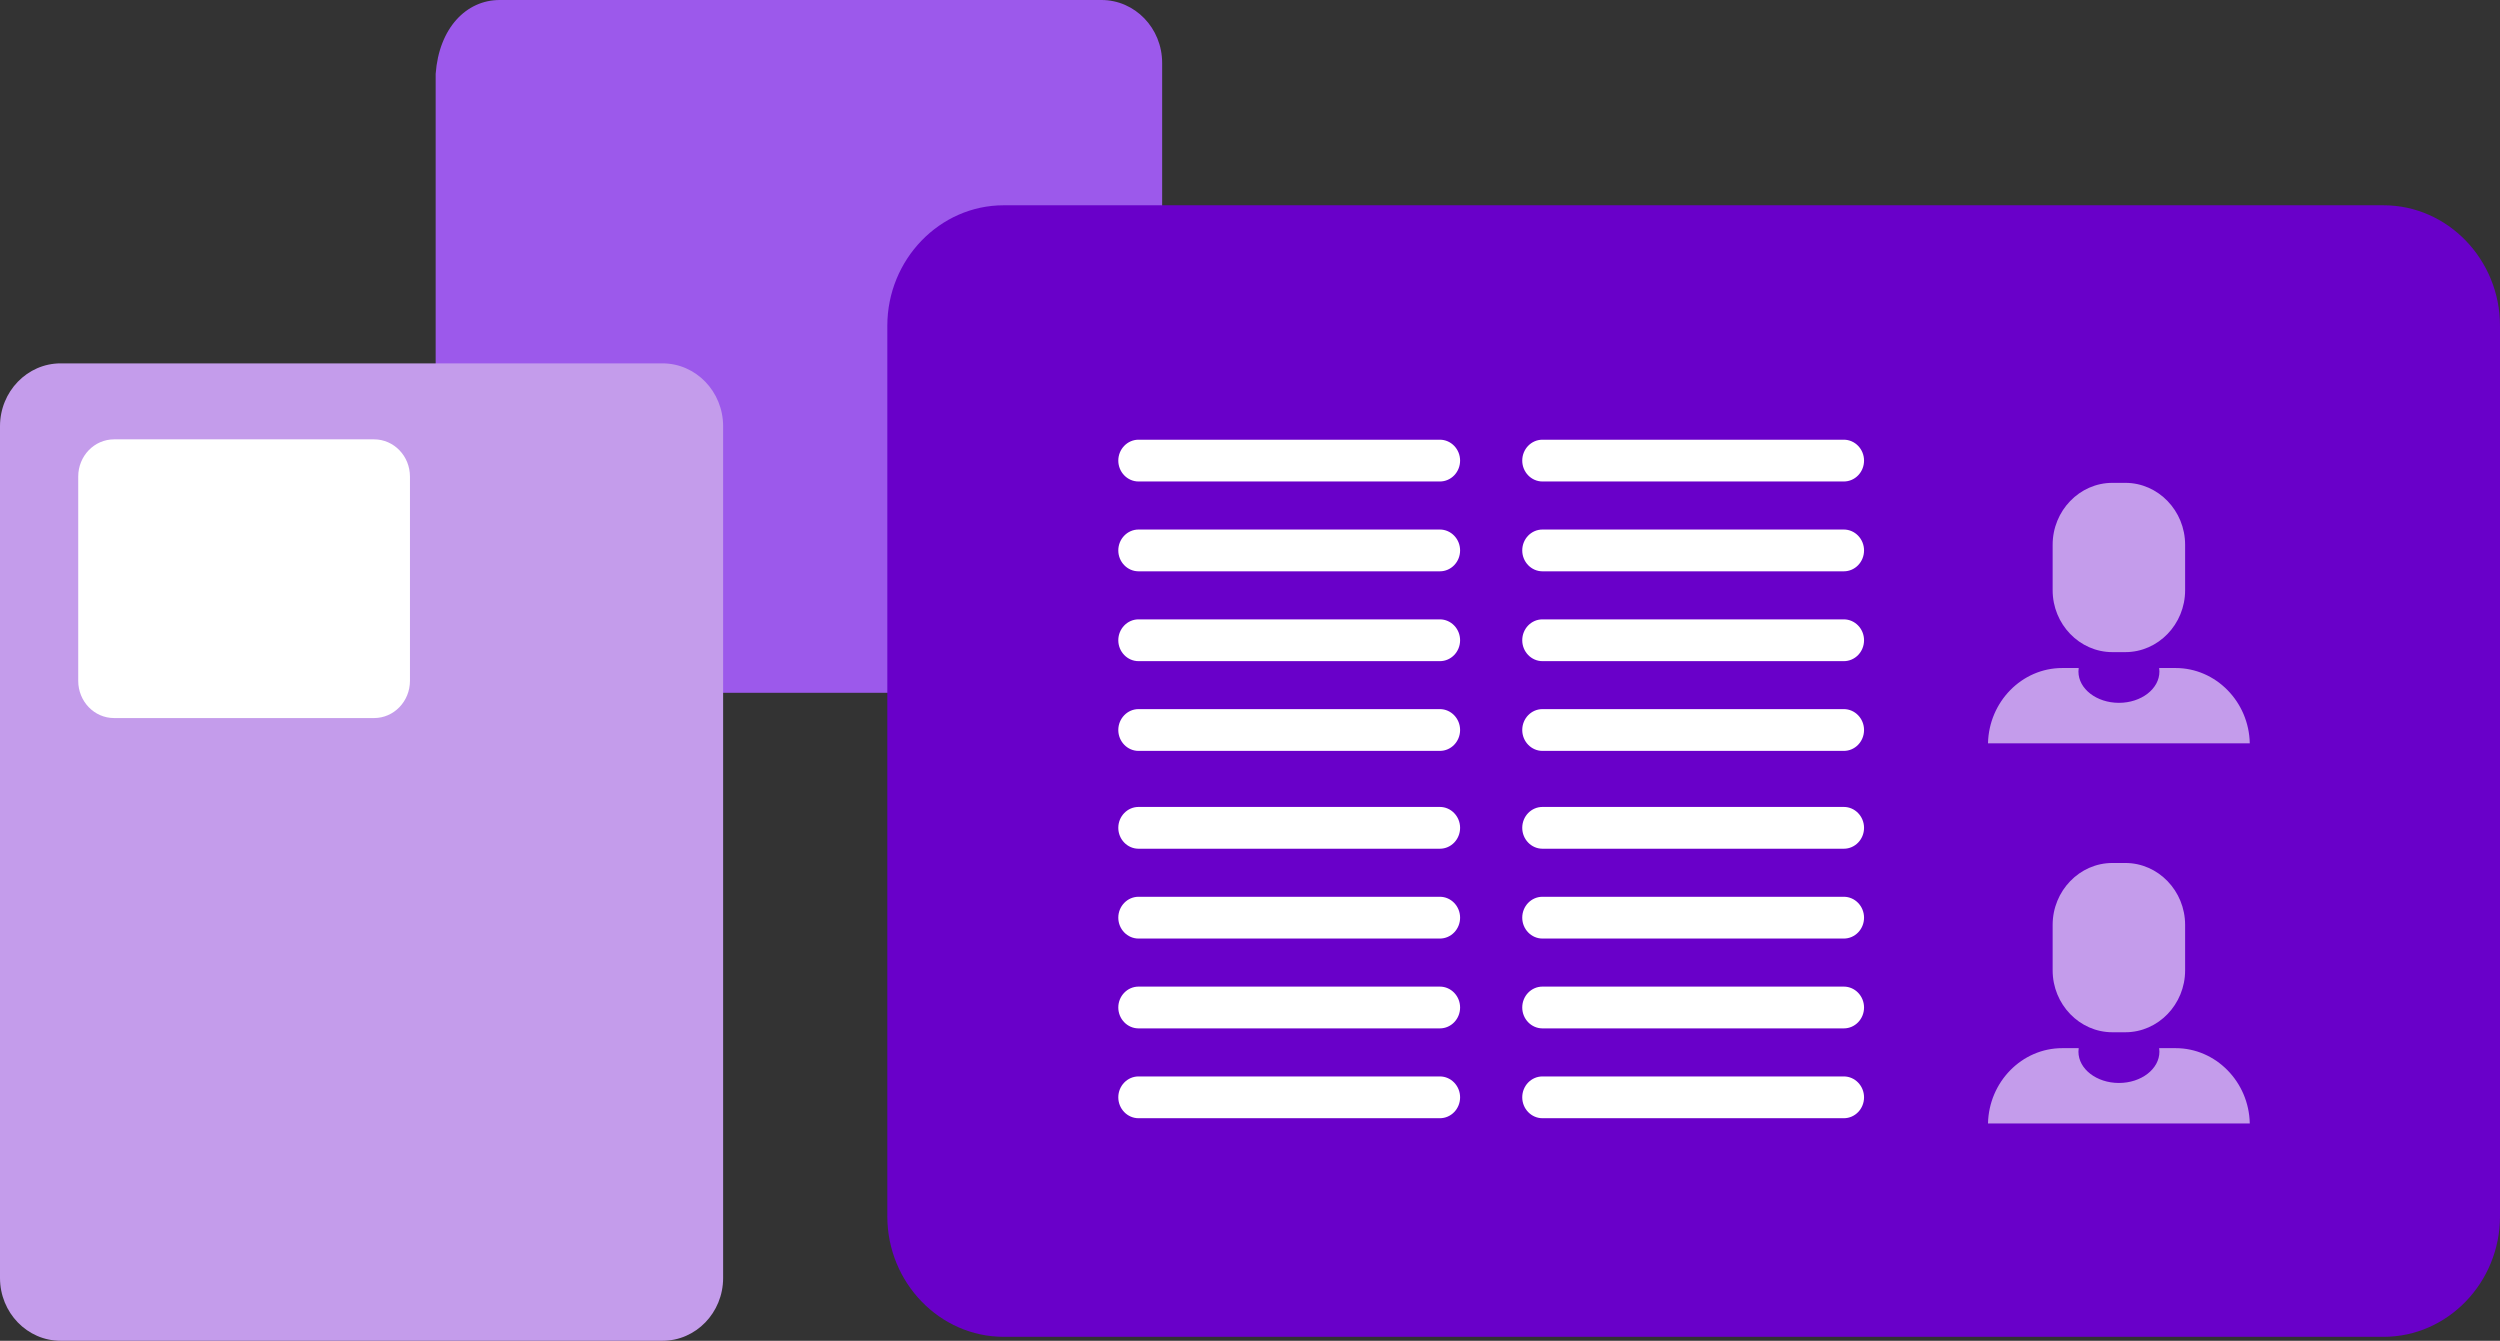
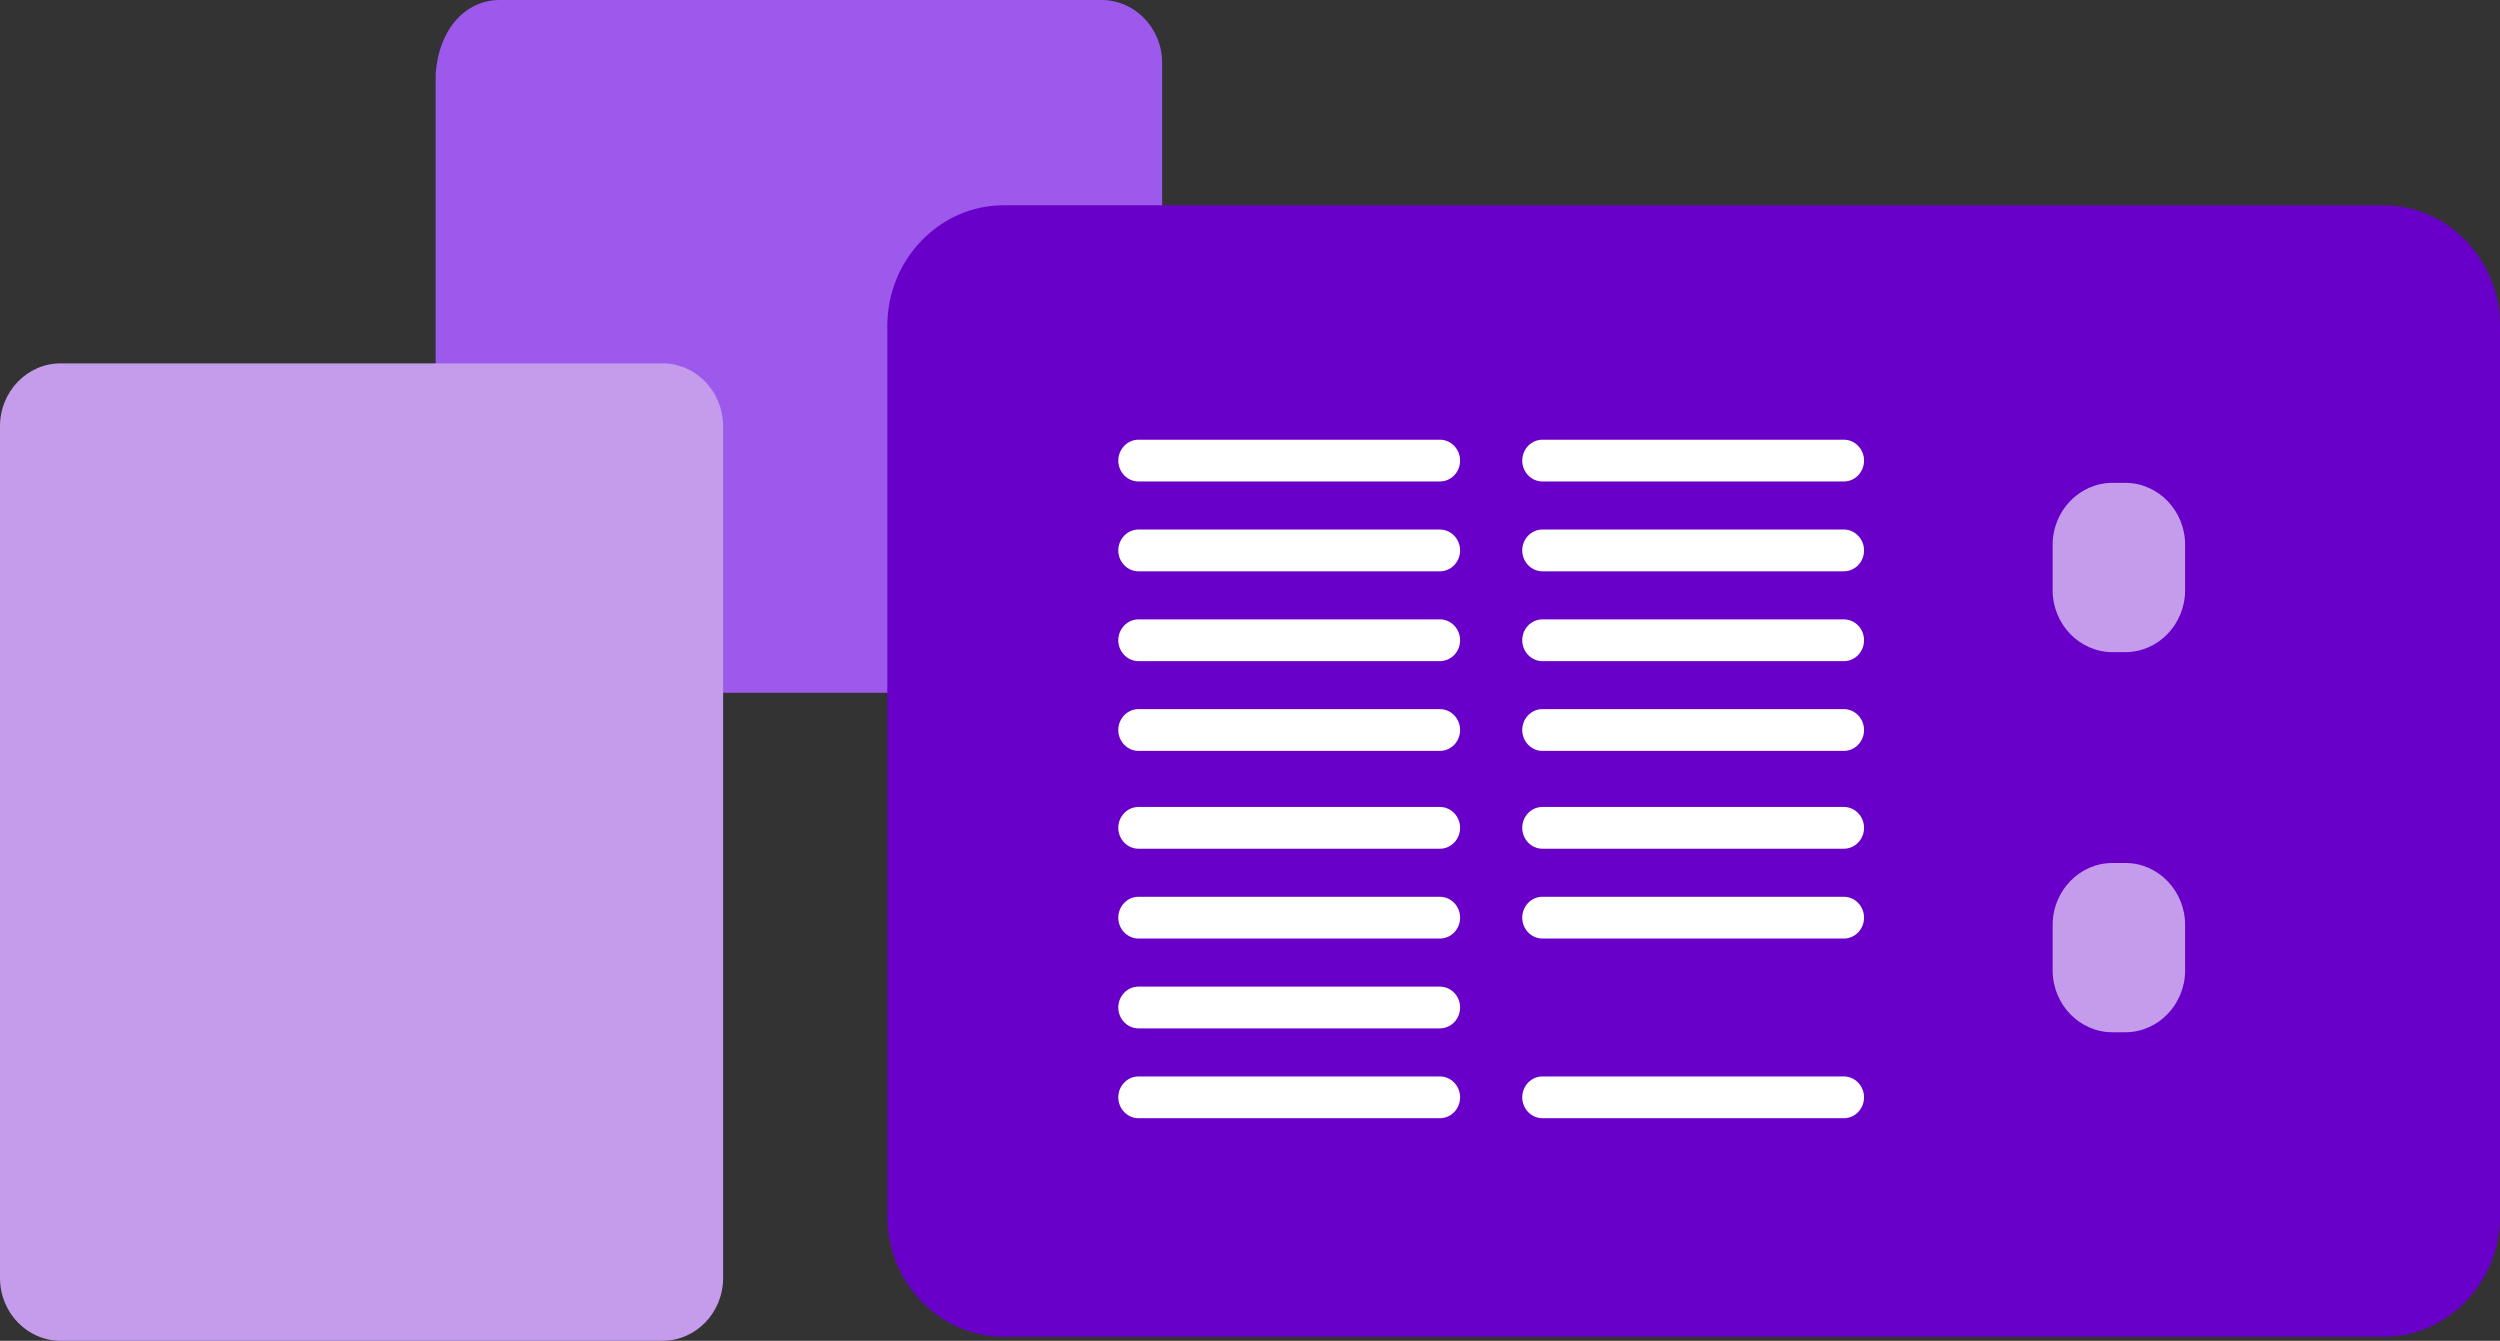
<svg xmlns="http://www.w3.org/2000/svg" id="Layer_1" data-name="Layer 1" viewBox="0 0 290.82 155.97">
  <rect x="0" y="0" width="290.82" height="155.97" fill="#333333" stroke="none" />
  <defs>
    <style>
      .cls-1 {
        fill: #c49ceb;
      }

      .cls-2 {
        fill: #9c59eb;
      }

      .cls-3 {
        fill: #fff;
      }

      .cls-4 {
        fill: #6900c9;
      }
    </style>
  </defs>
  <path class="cls-2" d="M128.13,80.59H58.13c-3.9,0-7.06-3.27-7.45-6.04V8.59c.39-5.32,3.55-8.59,7.45-8.59h70c3.9,0,7.06,3.27,7.06,7.32v65.96c0,4.04-3.16,7.31-7.06,7.31" />
  <path class="cls-4" d="M116.76,155.51h160.52c7.45,0,13.54-6.31,13.54-14.02V37.9c0-7.71-6.09-14.02-13.54-14.02H116.76c-7.45,0-13.54,6.31-13.54,14.02v103.59c0,7.71,6.09,14.02,13.54,14.02" />
  <path class="cls-1" d="M77.06,155.97H7.06c-3.9,0-7.06-3.27-7.06-7.31V49.59c0-4.04,3.16-7.32,7.06-7.32h70c3.9,0,7.06,3.28,7.06,7.32v99.07c0,4.04-3.16,7.31-7.06,7.31" />
-   <path class="cls-3" d="M43.52,83.53H13.27c-2.31,0-4.17-1.94-4.17-4.33v-23.76c0-2.39,1.86-4.33,4.17-4.33h30.25c2.3,0,4.17,1.94,4.17,4.33v23.76c0,2.39-1.87,4.33-4.17,4.33" />
  <path class="cls-3" d="M167.5,56.01h-35.06c-1.29,0-2.35-1.09-2.35-2.43s1.06-2.43,2.35-2.43h35.06c1.29,0,2.35,1.09,2.35,2.43s-1.05,2.43-2.35,2.43" />
  <path class="cls-3" d="M167.5,66.46h-35.06c-1.29,0-2.35-1.09-2.35-2.43s1.06-2.43,2.35-2.43h35.06c1.29,0,2.35,1.09,2.35,2.43s-1.05,2.43-2.35,2.43" />
  <path class="cls-3" d="M167.5,76.91h-35.06c-1.29,0-2.35-1.09-2.35-2.43s1.06-2.43,2.35-2.43h35.06c1.29,0,2.35,1.09,2.35,2.43s-1.05,2.43-2.35,2.43" />
  <path class="cls-3" d="M167.5,87.35h-35.06c-1.29,0-2.35-1.09-2.35-2.43s1.06-2.43,2.35-2.43h35.06c1.29,0,2.35,1.09,2.35,2.43s-1.05,2.43-2.35,2.43" />
  <path class="cls-3" d="M167.5,98.73h-35.06c-1.29,0-2.35-1.09-2.35-2.43s1.06-2.43,2.35-2.43h35.06c1.29,0,2.35,1.09,2.35,2.43s-1.05,2.43-2.35,2.43" />
  <path class="cls-3" d="M167.5,109.18h-35.06c-1.29,0-2.35-1.09-2.35-2.43s1.06-2.43,2.35-2.43h35.06c1.29,0,2.35,1.09,2.35,2.43s-1.05,2.43-2.35,2.43" />
  <path class="cls-3" d="M167.5,119.63h-35.06c-1.29,0-2.35-1.09-2.35-2.43s1.06-2.43,2.35-2.43h35.06c1.29,0,2.35,1.09,2.35,2.43s-1.05,2.43-2.35,2.43" />
  <path class="cls-3" d="M167.5,130.08h-35.06c-1.29,0-2.35-1.09-2.35-2.43s1.06-2.43,2.35-2.43h35.06c1.29,0,2.35,1.09,2.35,2.43s-1.05,2.43-2.35,2.43" />
-   <path class="cls-4" d="M262.09,86.47h-31.21c-3.27,0-5.95-2.77-5.95-6.16v-23.4c0-3.39,2.68-6.17,5.95-6.17h31.21c3.27,0,5.95,2.77,5.95,6.17v23.4c0,3.39-2.68,6.16-5.95,6.16" />
-   <path class="cls-1" d="M253.09,77.71h-1.92c.02.13.03.27.03.41,0,2.01-2.11,3.64-4.71,3.64s-4.71-1.63-4.71-3.64c0-.14.01-.28.03-.41h-1.92c-4.69,0-8.53,3.93-8.63,8.76h30.45c-.09-4.83-3.94-8.76-8.62-8.76" />
  <path class="cls-1" d="M247.24,75.86h-1.51c-3.82,0-6.95-3.24-6.95-7.2v-5.29c0-3.96,3.13-7.2,6.95-7.2h1.51c3.82,0,6.95,3.24,6.95,7.2v5.29c0,3.96-3.13,7.2-6.95,7.2" />
  <path class="cls-4" d="M262.09,130.69h-31.21c-3.27,0-5.95-2.77-5.95-6.16v-23.4c0-3.39,2.68-6.17,5.95-6.17h31.21c3.27,0,5.95,2.78,5.95,6.17v23.4c0,3.39-2.68,6.16-5.95,6.16" />
-   <path class="cls-1" d="M253.09,121.93h-1.92c.02.13.03.27.03.41,0,2.01-2.11,3.64-4.71,3.64s-4.71-1.63-4.71-3.64c0-.14.01-.28.03-.41h-1.92c-4.69,0-8.53,3.93-8.63,8.76h30.45c-.09-4.83-3.94-8.76-8.62-8.76" />
  <path class="cls-1" d="M247.24,120.08h-1.51c-3.82,0-6.95-3.24-6.95-7.2v-5.29c0-3.96,3.13-7.2,6.95-7.2h1.51c3.82,0,6.95,3.24,6.95,7.2v5.29c0,3.96-3.13,7.2-6.95,7.2" />
  <path class="cls-3" d="M214.49,56.01h-35.06c-1.29,0-2.35-1.09-2.35-2.43s1.05-2.43,2.35-2.43h35.06c1.29,0,2.35,1.09,2.35,2.43s-1.05,2.43-2.35,2.43" />
  <path class="cls-3" d="M214.49,66.46h-35.06c-1.29,0-2.35-1.09-2.35-2.43s1.05-2.43,2.35-2.43h35.06c1.29,0,2.35,1.09,2.35,2.43s-1.05,2.43-2.35,2.43" />
  <path class="cls-3" d="M214.49,76.91h-35.06c-1.29,0-2.35-1.09-2.35-2.43s1.05-2.43,2.35-2.43h35.06c1.29,0,2.35,1.09,2.35,2.43s-1.05,2.43-2.35,2.43" />
  <path class="cls-3" d="M214.49,87.35h-35.06c-1.29,0-2.35-1.09-2.35-2.43s1.05-2.43,2.35-2.43h35.06c1.29,0,2.35,1.09,2.35,2.43s-1.05,2.43-2.35,2.43" />
  <path class="cls-3" d="M214.49,98.73h-35.06c-1.29,0-2.35-1.09-2.35-2.43s1.05-2.43,2.35-2.43h35.06c1.29,0,2.35,1.09,2.35,2.43s-1.05,2.43-2.35,2.43" />
  <path class="cls-3" d="M214.49,109.18h-35.06c-1.29,0-2.35-1.09-2.35-2.43s1.05-2.43,2.35-2.43h35.06c1.29,0,2.35,1.09,2.35,2.43s-1.05,2.43-2.35,2.43" />
-   <path class="cls-3" d="M214.49,119.63h-35.06c-1.29,0-2.35-1.09-2.35-2.43s1.05-2.43,2.35-2.43h35.06c1.29,0,2.35,1.09,2.35,2.43s-1.05,2.43-2.35,2.43" />
  <path class="cls-3" d="M214.49,130.08h-35.06c-1.29,0-2.35-1.09-2.35-2.43s1.05-2.43,2.35-2.43h35.06c1.29,0,2.35,1.09,2.35,2.43s-1.05,2.43-2.35,2.43" />
</svg>